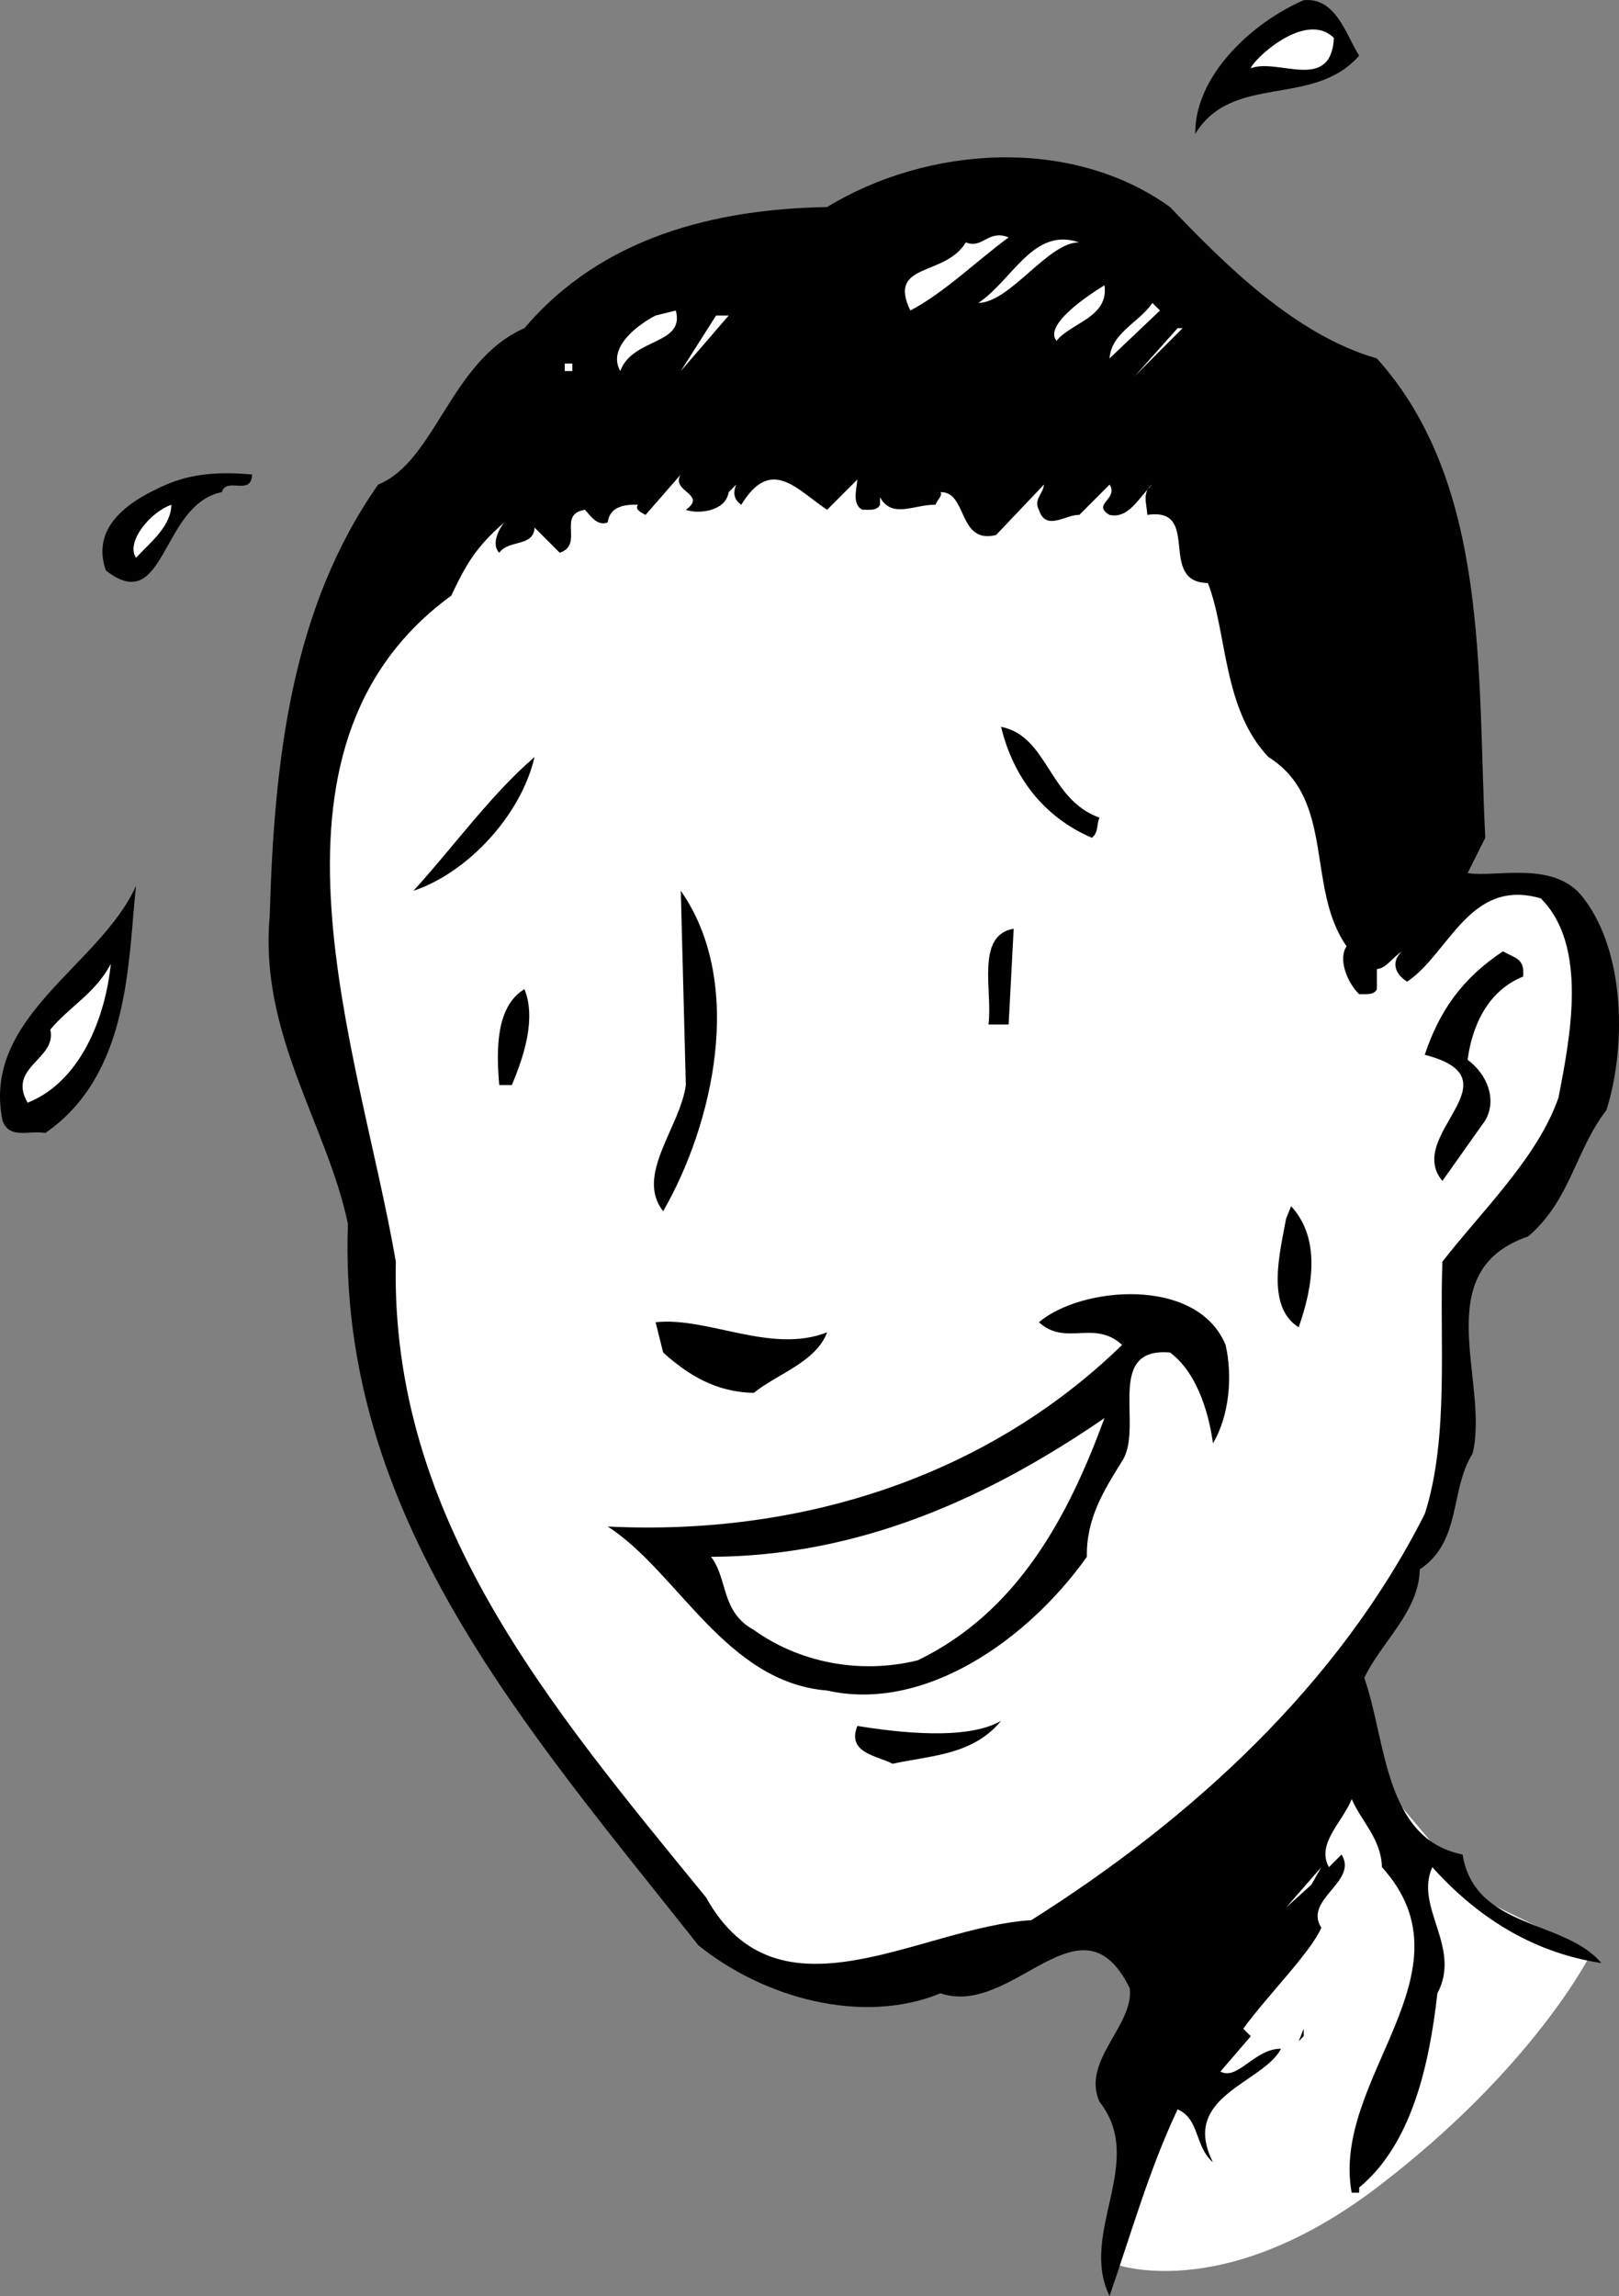
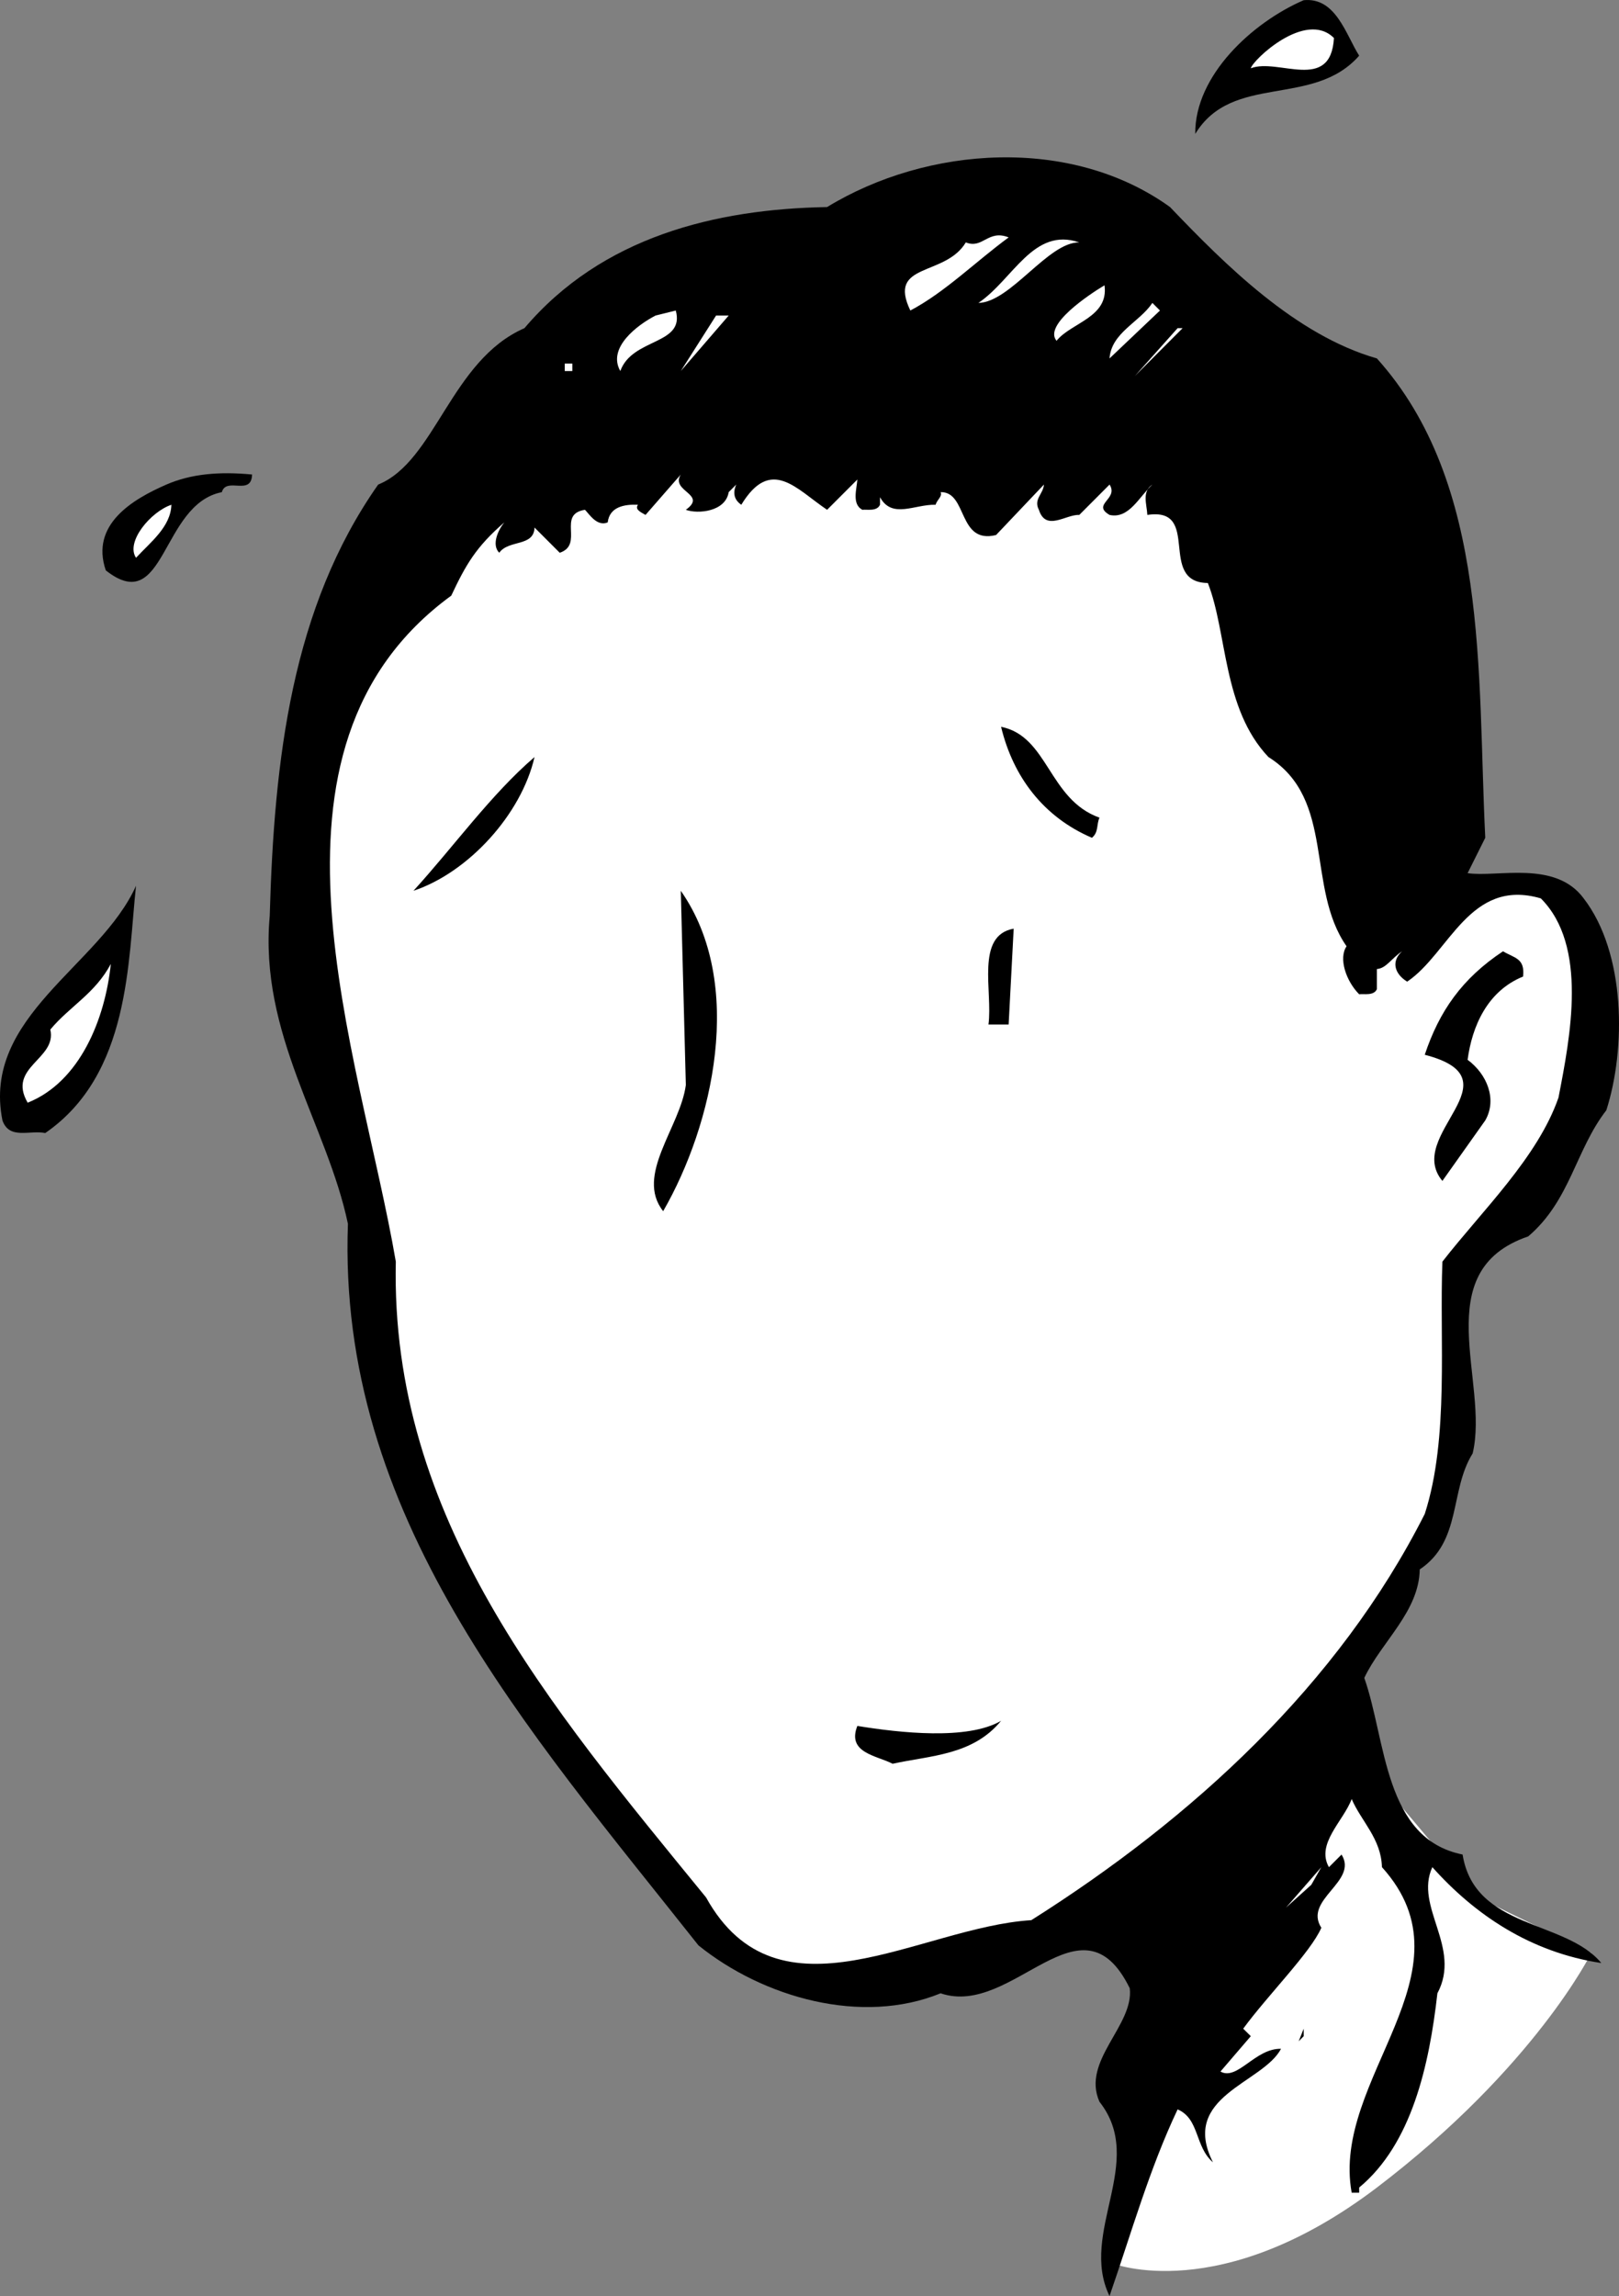
<svg xmlns="http://www.w3.org/2000/svg" width="64.197" height="91.007">
  <rect width="100%" height="100%" fill="#808080" stroke="none" />
  <path fill="#fff" d="M44.097 89.707s4.273 1.726 10.5-3c6.273-4.774 8.5-9.297 8.5-9.297l-4.5-2.203-4.203-5-4.797.703" />
  <path d="M53.894 2.207c-1.824 2.078-5.023.675-6.5 3.101-.024-2.324 2.277-4.426 4.3-5.3 1.278-.126 1.676 1.374 2.2 2.199" />
  <path fill="#fff" d="M52.894 1.507c-.125 2.176-2.223.778-3.297 1.2.074-.325 2.172-2.325 3.297-1.2" />
  <path d="M54.597 14.207c4.473 4.976 3.973 12.476 4.297 19l-.7 1.402c1.176.176 3.477-.527 4.602 1 1.676 2.176 1.676 5.973.899 8.398-1.223 1.575-1.426 3.575-3.098 5-4.027 1.375-1.527 5.778-2.203 8.602-.922 1.473-.422 3.473-2.098 4.598-.027 1.675-1.527 2.875-2.199 4.3.875 2.477.773 6.375 3.898 7 .477 2.977 4.075 2.575 5.5 4.301-2.824-.426-5.023-1.926-6.699-3.8-.726 1.574 1.176 3.175.2 5-.325 2.874-1.024 5.976-3.102 7.699v.203h-.297c-.828-4.528 4.973-8.727 1.2-12.903-.028-1.125-.825-1.824-1.2-2.699-.328.875-1.426 1.774-.902 2.7l.5-.5c.675 1.074-1.524 1.777-.801 2.902-.422.972-2.125 2.672-3.098 4l.301.297-1.203 1.402c.676.375 1.375-.926 2.402-.902-.726 1.375-4.027 1.875-2.699 4.5-.727-.625-.527-1.723-1.402-2.098-1.125 2.375-1.825 4.875-2.7 7.398-1.226-2.523 1.477-5.324-.398-7.699-.727-1.625 1.375-3.023 1.2-4.5-1.926-3.926-4.626 1.176-7.5.2-3.126 1.277-7.028.175-9.602-1.9-6.825-8.624-14.325-17.026-13.899-28.6-.824-3.926-3.527-7.524-3.101-12.2.175-6.226.875-12.226 4.3-17.101 2.274-.922 2.876-4.922 5.801-6.2 3.075-3.625 7.575-4.722 12-4.8 3.973-2.422 9.676-2.825 13.598 0 2.176 2.277 4.977 5.078 8.203 6" />
  <path fill="#fff" d="M39.995 9.41c-1.324.972-2.523 2.172-3.898 2.898-.926-1.926 1.375-1.324 2.2-2.7.675.274.874-.526 1.699-.198m2.8.199c-1.226-.027-2.726 2.375-4 2.398 1.375-.925 2.176-3.023 4-2.398m1 1.699c.176 1.274-1.324 1.477-1.902 2.2-.523-.626 1.277-1.825 1.902-2.2m.199 2.899c.075-1.024 1.176-1.422 1.7-2.2l.3.301-2 1.899m-19.398.5c-.527-.922.672-1.825 1.398-2.2l.801-.199c.375 1.375-1.726 1.074-2.199 2.399m2.398 0 1.399-2.2h.5zm18 .203 1.7-1.903h.199zm-22.601-.5h.3v.297h-.3v-.297" />
  <path d="M9.995 18.808c-.023.875-1.023.074-1.199.7-2.426.476-2.226 4.976-4.601 3.1-.625-1.823 1.074-2.823 2.402-3.401.973-.422 2.074-.524 3.398-.399" />
  <path fill="#fff" d="M27.195 20.207c.476.175 1.574.078 1.699-.7l.3-.3c-.124.277-.124.578.2.8 1.176-1.925 2.176-.625 3.402.2l1.2-1.2c-.024.375-.227.977.199 1.2.175-.024.574.078.699-.2v-.3c.477.875 1.375.277 2.203.3.074-.222.273-.324.2-.5 1.074-.023.675 2.075 2.199 1.7l1.898-2c-.024.375-.422.578-.2 1 .278.875 1.075.175 1.602.203l1.2-1.203c.374.578-.727.777 0 1.203.773.172 1.175-.727 1.699-1.203-.426.277-.223.777-.2 1.203 2.176-.328.376 2.672 2.399 2.699.777 1.973.578 4.973 2.402 6.898 2.676 1.676 1.473 5.176 3.098 7.5-.324.477-.024 1.375.5 1.903.176-.028.578.074.703-.203v-.797c.375-.028.574-.426 1-.703-.426.375-.328.875.2 1.203 1.675-1.125 2.472-4.125 5.3-3.301 1.875 1.875 1.172 5.473.7 7.898-.825 2.375-3.028 4.477-4.602 6.5-.125 3.075.277 6.977-.7 10-3.425 6.778-9.226 12.075-15.601 16.102-4.422.273-10.023 4.273-12.898-.902-6.227-7.625-12.524-15.024-12.301-25.2-1.426-8.324-6.125-20.324 2.199-26.398.578-1.227.977-1.926 2.102-2.902-.227.277-.524.875-.2 1.203.375-.528 1.375-.227 1.399-1l1 1c.976-.328-.125-1.528 1-1.703.175.175.476.675.902.5.074-.625.672-.723 1.2-.7-.126.176.074.278.3.403l1.398-1.602c-.425.676 1.075.774.2 1.399M5.394 22.109c-.422-.625.578-1.824 1.402-2.102-.027.875-.824 1.477-1.402 2.102" />
  <path d="M43.597 32.41c-.125.273-.027.574-.3.797-1.926-.825-3.126-2.422-3.602-4.399 1.875.375 1.875 2.875 3.902 3.602m-22.402-2.403c-.524 2.278-2.625 4.575-4.801 5.301 1.578-1.726 3.078-3.824 4.8-5.3M1.796 44.91c-.625-.125-1.426.273-1.699-.5-.828-4.125 3.875-6.125 5.297-9.301-.324 2.973-.223 7.473-3.598 9.8m24.5 3.098c-1.125-1.425.676-3.324.899-5l-.2-7.699c2.575 3.676 1.274 9.274-.699 12.7m13.699-7.399h-.8c.175-1.324-.524-3.527 1-3.8l-.2 3.8m20.399-1.902c-1.422.578-2.023 1.976-2.2 3.3.778.575 1.176 1.575.7 2.403l-1.7 2.398c-1.523-1.824 3.075-4.023-.699-5 .575-1.726 1.477-3.023 3.102-4.101.473.277.875.277.797 1" />
  <path fill="#fff" d="M1.097 43.707c-.828-1.422 1.172-1.723.898-2.899.774-.926 1.774-1.426 2.399-2.601-.223 2.175-1.223 4.675-3.297 5.5" />
-   <path d="M20.796 39.207c.473 1.175-.027 2.675-.5 3.8h-.5c-.125-1.425-.125-3.125 1-3.8m30.699 13.402c-1.324-.824-.726-3.027-.5-4.3l.2-.5c1.175 1.273.875 3.175.3 4.8m-2.898.699c.273 1.176.172 2.774-.5 3.899-.125-.922-.527-2.723-1.703-3.598-2.625-.227-1.023 2.973-1.898 4.3-.727 1.173-1.426 2.274-1.399 3.798-2.328 3.277-6.426 6.175-10.3 5.3-4.028-.324-5.926-4.722-8.7-6.5 7.574.375 14.973-1.925 20.398-7.199-1.124-1.023-2.226.074-3.3-.898 1.675-1.426 6.277-1.828 7.402.898m-15.801-.5c-.425 1.176-2.027 1.676-2.902 2.399-1.523-.024-2.625-.723-3.598-1.598l-.3-1.2c2.074-.226 4.574 1.274 6.8.4" />
-   <path fill="#fff" d="M43.796 56.207c-1.425 3.875-3.425 7.675-7.402 9.601-2.324.574-4.723.074-6.5-1.2-1.324-.726-1.023-2.026-1.7-2.901 5.876-.024 10.977-2.325 15.602-5.5" />
  <path d="M39.695 68.207c-1.125 1.375-2.825 1.375-4.301 1.703-.625-.328-1.824-.426-1.398-1.5 1.675.273 4.374.574 5.699-.203" />
  <path fill="#fff" d="m50.995 75.609 1.399-1.602-.398.7zm0 0" />
  <path d="m51.495 80.91.2-.5v.297zm0 0" />
</svg>